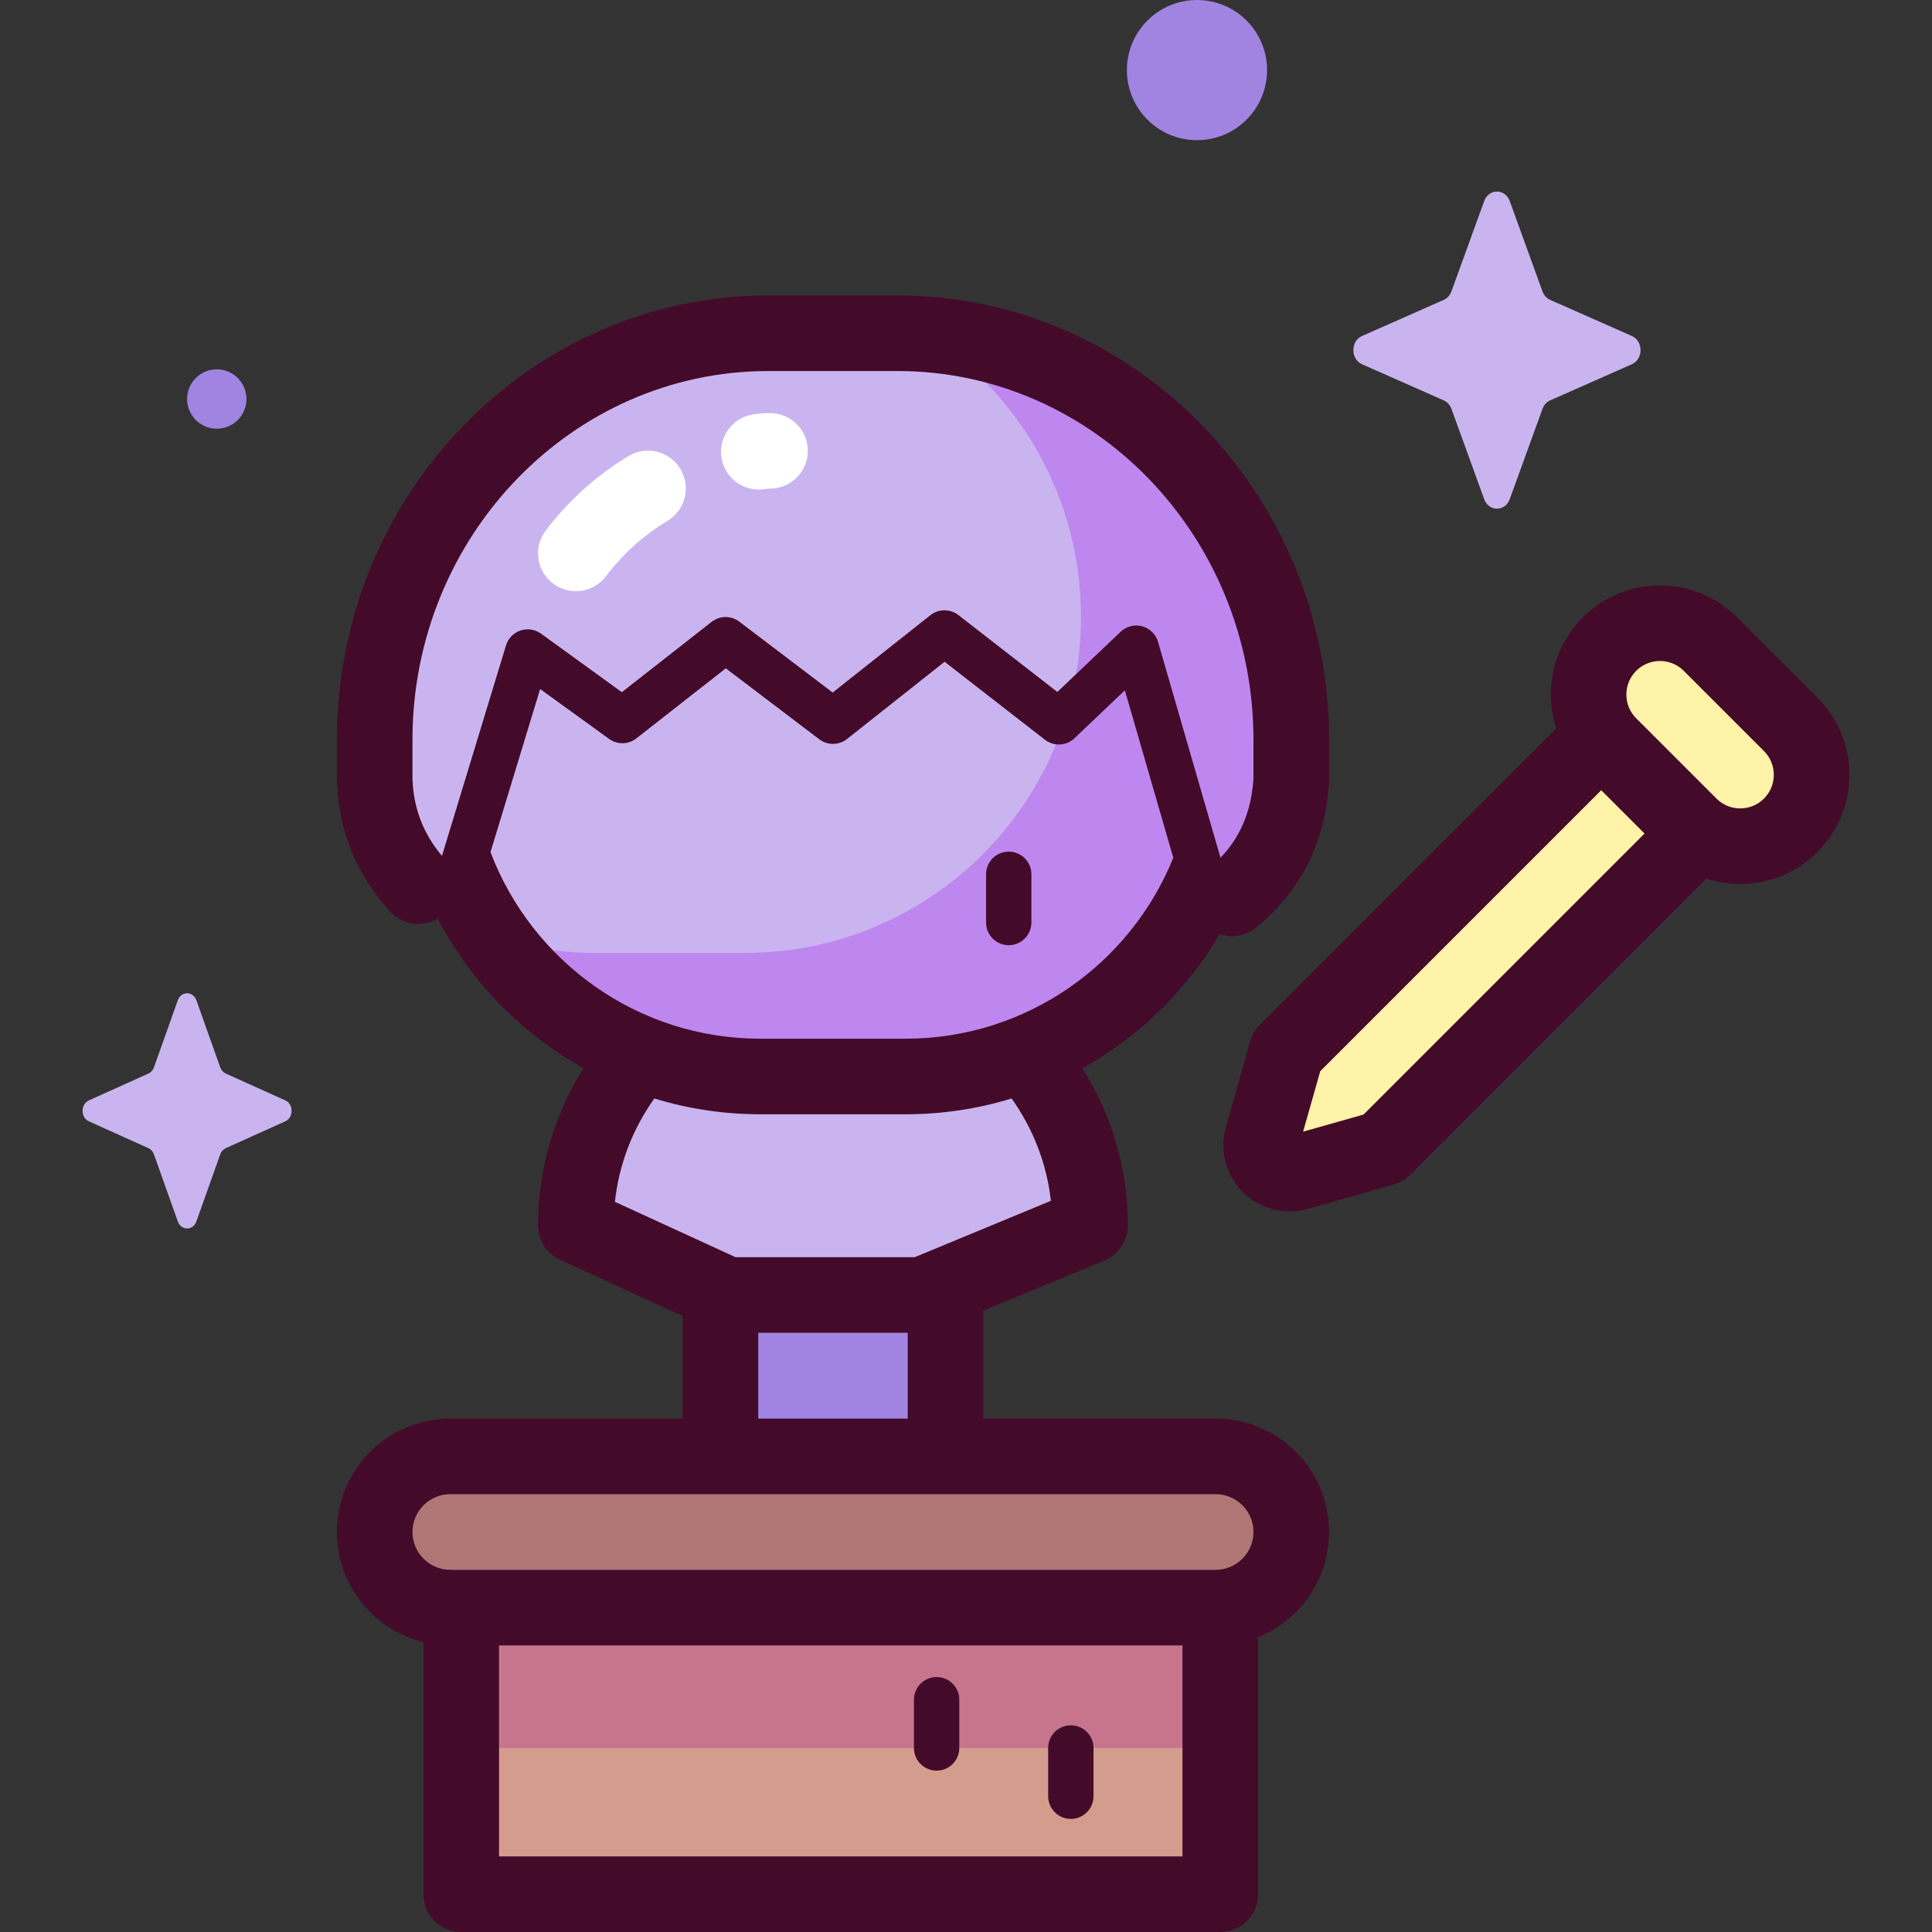
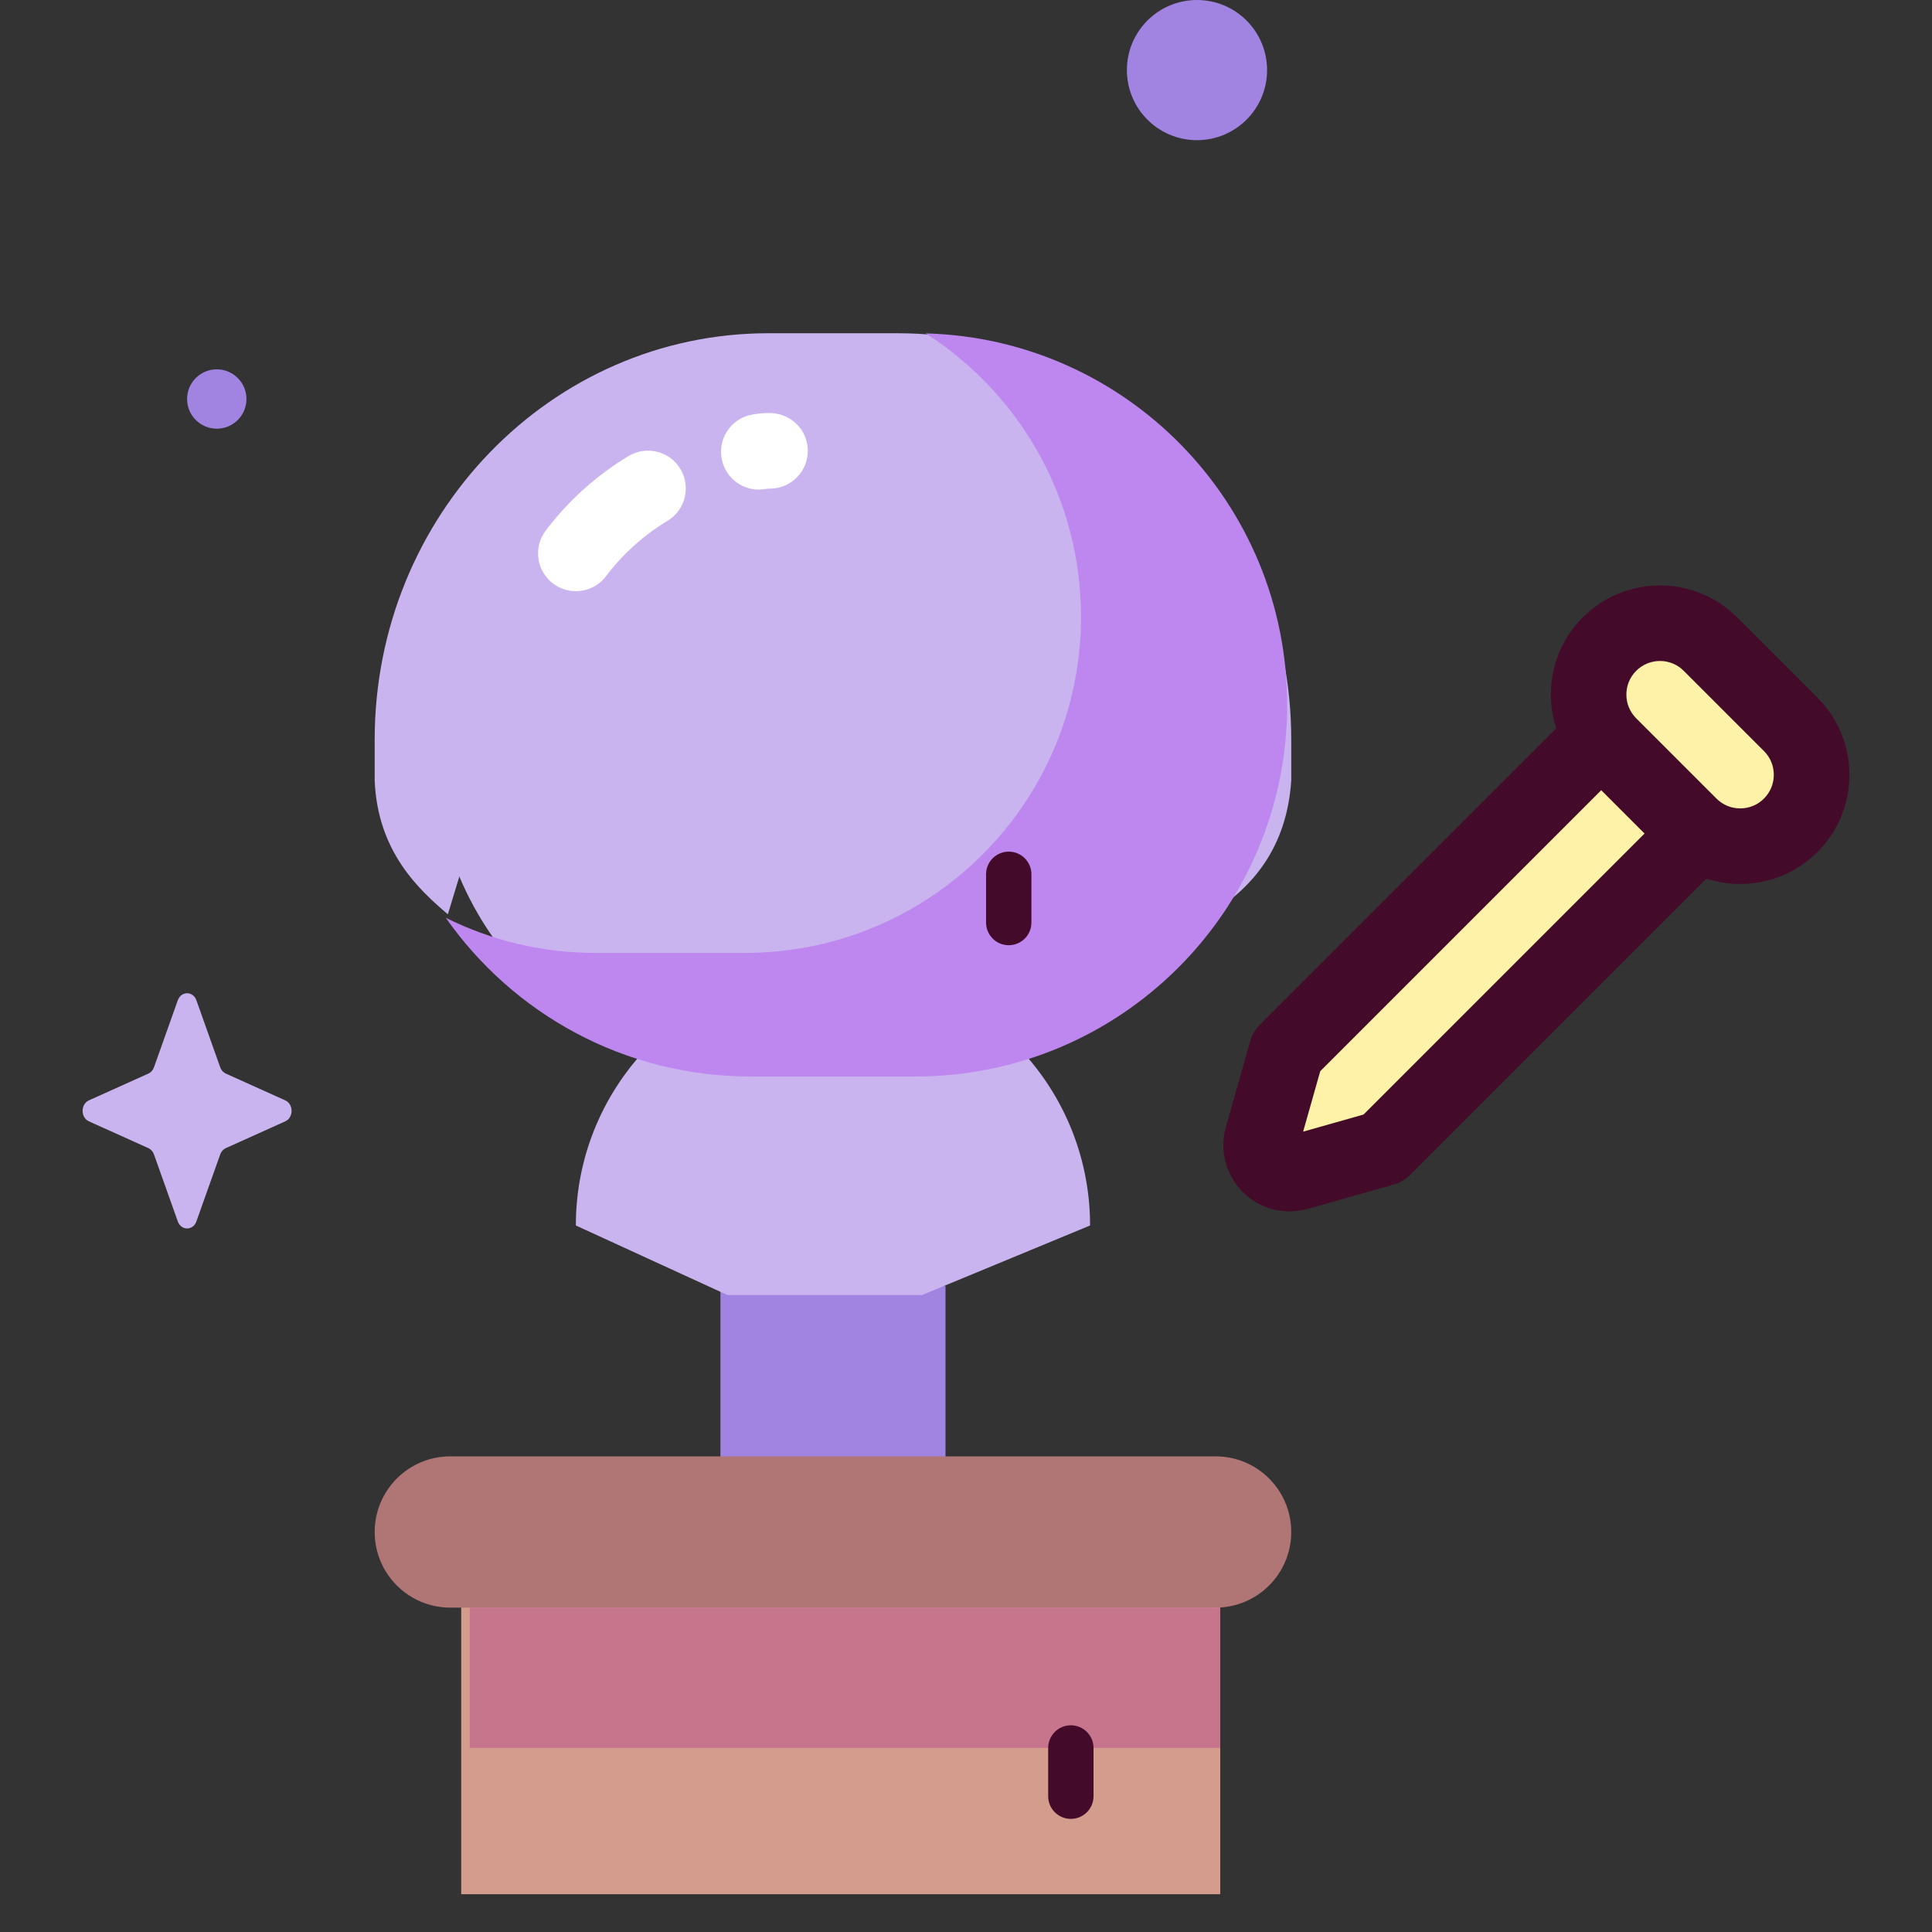
<svg xmlns="http://www.w3.org/2000/svg" id="Capa_1" enable-background="new 0 0 512 512" height="512" viewBox="0 0 512 512" width="512">
  <rect x="0" y="0" width="512" height="512" fill="#333333" stroke="none" />
  <g>
    <g>
      <path d="m190.92 340.814h59.649v48.638h-59.649z" fill="#a183e2" />
      <g fill="#cab4ef">
        <path d="m192.758 343.187-40.151-18.421c0-37.631 30.506-68.138 68.137-68.138 37.631 0 68.137 30.506 68.137 68.138l-44.496 18.421z" />
        <path d="m239.973 285.281h-38.456c-47.787 0-86.527-38.739-86.527-86.527 0-47.787 38.739-86.527 86.527-86.527h38.456c47.787 0 86.527 38.739 86.527 86.527 0 47.787-38.74 86.527-86.527 86.527z" />
        <path d="m321.376 241.785c10.588-6.768 19.664-17.182 20.819-35.003v-10.743c0-59.496-46.707-107.726-104.323-107.726h-34.254c-57.616 0-104.323 48.231-104.323 107.726v10.743c.736 18.863 11.66 28.929 19.391 35.524l21.161-69.521 25.088 18.168 27.354-21.426 28.456 21.602 29.553-23.391 30.301 23.551 20.526-19.514z" />
      </g>
      <path d="m245.301 88.349c24.758 15.822 41.174 43.548 41.174 75.11 0 49.195-39.88 89.074-89.074 89.074h-39.589c-14.254 0-27.724-3.354-39.67-9.307 17.808 25.426 47.319 42.055 80.717 42.055h43.771c54.391 0 98.484-44.093 98.484-98.484v-.001c0-53.498-42.657-97.031-95.813-98.447z" fill="#be87ef" />
      <path d="m122.228 405.996h201.154v95.989h-201.154z" fill="#d49c8d" />
      <path d="m322.151 426.039h-202.813c-11.07 0-20.044-8.974-20.044-20.044 0-11.07 8.974-20.044 20.044-20.044h202.813c11.07 0 20.044 8.974 20.044 20.044 0 11.07-8.974 20.044-20.044 20.044z" fill="#b07676" />
      <path d="m366.597 304.29-22.771 6.448c-5.684 1.61-10.932-3.638-9.322-9.323l6.448-22.77 92.613-92.613 25.645 25.645z" fill="#fef2a8" />
      <path d="m447.798 218.71-21.266-21.266c-7.388-7.388-7.388-19.367 0-26.755 7.388-7.388 19.367-7.388 26.755 0l21.266 21.266c7.388 7.388 7.388 19.367 0 26.755-7.388 7.388-19.367 7.388-26.755 0z" fill="#fef2a8" />
      <path d="m124.49 426.039h198.892v37.189h-198.892z" fill="#c7758d" />
    </g>
    <g>
      <g fill="#440a29">
-         <path d="m322.151 375.937h-61.567v-28.617l32.13-13.301c3.743-1.549 6.184-5.202 6.184-9.253 0-15.301-4.433-29.579-12.065-41.643 15.067-8.403 27.667-20.716 36.405-35.569 1.055.363 2.16.55 3.271.55 2.226 0 4.466-.738 6.326-2.255 11.815-9.64 18.328-22.567 19.355-38.421.014-.215.021-.431.021-.647v-10.742c0-64.923-51.292-117.742-114.338-117.742h-34.254c-63.046 0-114.337 52.818-114.337 117.742v10.742c0 .13.002.26.008.39.514 13.192 5.124 24.436 14.092 34.376 3.265 3.619 8.569 4.296 12.593 1.871 8.751 16.695 22.243 30.524 38.676 39.695-7.632 12.066-12.057 26.351-12.057 41.653 0 3.915 2.281 7.47 5.839 9.102l32.475 14.899v27.17h-61.568c-16.574 0-30.058 13.484-30.058 30.058 0 14.119 9.788 25.99 22.934 29.198v66.792c0 5.531 4.484 10.015 10.015 10.015h201.153c5.531 0 10.015-4.484 10.015-10.015v-68.122c11.018-4.462 18.814-15.269 18.814-27.868-.003-16.574-13.488-30.058-30.062-30.058zm-212.842-169.362v-10.536c0-53.879 42.307-97.712 94.308-97.712h34.254c52.001 0 94.309 43.834 94.309 97.712v10.403c-.611 8.582-3.423 15.316-8.737 20.864l-16.547-57.2c-.583-2.016-2.176-3.581-4.201-4.13-2.022-.55-4.191-.002-5.711 1.445l-16.78 15.952-26.219-20.378c-2.184-1.697-5.247-1.684-7.417.032l-25.9 20.501-24.746-18.786c-2.174-1.651-5.188-1.629-7.338.056l-23.791 18.635-21.422-15.512c-1.572-1.138-3.598-1.448-5.439-.829s-3.269 2.089-3.834 3.946l-16.979 55.783c-4.977-5.991-7.472-12.47-7.81-20.246zm20.679 19.235 13.155-43.219 18.267 13.228c2.172 1.573 5.12 1.517 7.229-.136l23.706-18.569 24.766 18.801c2.184 1.658 5.214 1.626 7.362-.074l25.857-20.467 26.58 20.659c2.345 1.825 5.673 1.66 7.827-.389l13.361-12.702 12.837 44.376c-11.342 28.078-38.87 47.948-70.963 47.948h-38.457c-32.661 0-60.576-20.587-71.527-49.456zm43.416 65.302c8.898 2.715 18.336 4.183 28.112 4.183h38.457c9.776 0 19.212-1.471 28.111-4.186 5.585 7.828 9.29 17.085 10.419 27.116l-36.107 14.948h-47.45l-31.988-14.676c1.092-10.135 4.811-19.488 10.446-27.385zm27.531 62.09h39.619v22.736h-39.619zm-81.597 42.765h202.813c5.531 0 10.029 4.499 10.029 10.028 0 5.531-4.499 10.029-10.029 10.029h-202.813c-5.53 0-10.029-4.499-10.029-10.029 0-5.529 4.499-10.028 10.029-10.028zm12.905 96.004v-55.917h181.124v55.917z" />
        <path d="m481.634 184.873-21.266-21.267c-11.28-11.279-29.636-11.279-40.918 0-7.945 7.945-10.286 19.397-7.041 29.417l-78.539 78.539c-1.209 1.21-2.088 2.708-2.555 4.353l-6.448 22.771c-1.732 6.118-.015 12.711 4.481 17.207 3.338 3.338 7.831 5.143 12.427 5.143 1.595 0 3.203-.217 4.779-.663l22.771-6.448c1.645-.466 3.143-1.346 4.353-2.555l78.525-78.525c2.86.93 5.878 1.42 8.972 1.42 7.729 0 14.996-3.009 20.459-8.474 5.466-5.464 8.475-12.731 8.475-20.46 0-7.727-3.009-14.994-8.475-20.458zm-120.274 110.491-16.019 4.536 4.536-16.019 74.465-74.464 11.482 11.481zm106.111-83.735c-1.682 1.681-3.918 2.607-6.296 2.607s-4.613-.926-6.295-2.607c0-.001 0-.001 0-.001l-21.267-21.266c-1.682-1.682-2.608-3.918-2.608-6.296s.926-4.614 2.607-6.296c1.737-1.736 4.017-2.603 6.297-2.603s4.56.867 6.295 2.603l21.267 21.267c1.681 1.682 2.607 3.918 2.607 6.295.001 2.378-.925 4.614-2.607 6.297z" />
        <path d="m283.785 457.22c-3.318 0-6.009 2.69-6.009 6.009v12.786c0 3.318 2.69 6.009 6.009 6.009 3.318 0 6.009-2.69 6.009-6.009v-12.786c0-3.319-2.691-6.009-6.009-6.009z" />
-         <path d="m248.214 444.432c-3.318 0-6.009 2.69-6.009 6.009v12.787c0 3.318 2.69 6.009 6.009 6.009 3.318 0 6.009-2.691 6.009-6.009v-12.787c0-3.318-2.691-6.009-6.009-6.009z" />
        <path d="m267.326 250.492c3.318 0 6.009-2.69 6.009-6.009v-12.786c0-3.318-2.69-6.009-6.009-6.009-3.318 0-6.009 2.69-6.009 6.009v12.786c.001 3.318 2.691 6.009 6.009 6.009z" />
      </g>
      <path d="m152.6 156.667c-2.111 0-4.238-.665-6.048-2.039-4.405-3.345-5.265-9.626-1.921-14.032 6.045-7.963 13.423-14.6 21.927-19.727 4.736-2.856 10.891-1.33 13.747 3.406 2.856 4.737 1.331 10.892-3.406 13.748-6.322 3.811-11.811 8.752-16.315 14.684-1.97 2.595-4.96 3.96-7.984 3.96z" fill="#fff" />
      <path d="m201.082 129.747c-4.881 0-9.156-3.574-9.893-8.547-.812-5.471 2.966-10.564 8.437-11.375 1.586-.279 2.698-.371 4.234-.364 5.537-.061 10.103 4.281 10.215 9.81.111 5.531-4.281 10.104-9.811 10.215-.999-.041-2.139.293-3.182.261z" fill="#fff" />
    </g>
    <g>
      <path d="m335.788 18.574c0 10.258-8.316 18.574-18.574 18.574s-18.574-8.316-18.574-18.574c-.001-10.258 8.315-18.574 18.574-18.574 10.258 0 18.574 8.316 18.574 18.574z" fill="#a183e2" />
      <circle cx="57.448" cy="105.743" fill="#a183e2" r="7.866" />
      <g fill="#cab4ef">
        <path d="m52.05 265.1 6.31 17.742c.27.759.805 1.361 1.48 1.666l15.763 7.102c2.227 1.003 2.227 4.552 0 5.555l-15.763 7.102c-.675.304-1.21.906-1.48 1.666l-6.31 17.742c-.892 2.506-4.044 2.506-4.935 0l-6.31-17.742c-.27-.76-.805-1.362-1.48-1.666l-15.763-7.102c-2.227-1.003-2.227-4.552 0-5.555l15.763-7.102c.675-.304 1.21-.906 1.48-1.666l6.31-17.742c.891-2.506 4.043-2.506 4.935 0z" />
-         <path d="m400.101 53.304 8.67 23.918c.371 1.024 1.106 1.836 2.034 2.246l21.66 9.574c3.06 1.353 3.06 6.136 0 7.489l-21.66 9.574c-.927.41-1.662 1.222-2.034 2.246l-8.67 23.919c-1.225 3.379-5.557 3.379-6.782 0l-8.67-23.919c-.371-1.024-1.106-1.836-2.034-2.246l-21.66-9.574c-3.06-1.353-3.06-6.136 0-7.489l21.66-9.574c.927-.41 1.662-1.221 2.034-2.246l8.67-23.918c1.225-3.38 5.557-3.38 6.782 0z" />
      </g>
    </g>
  </g>
</svg>